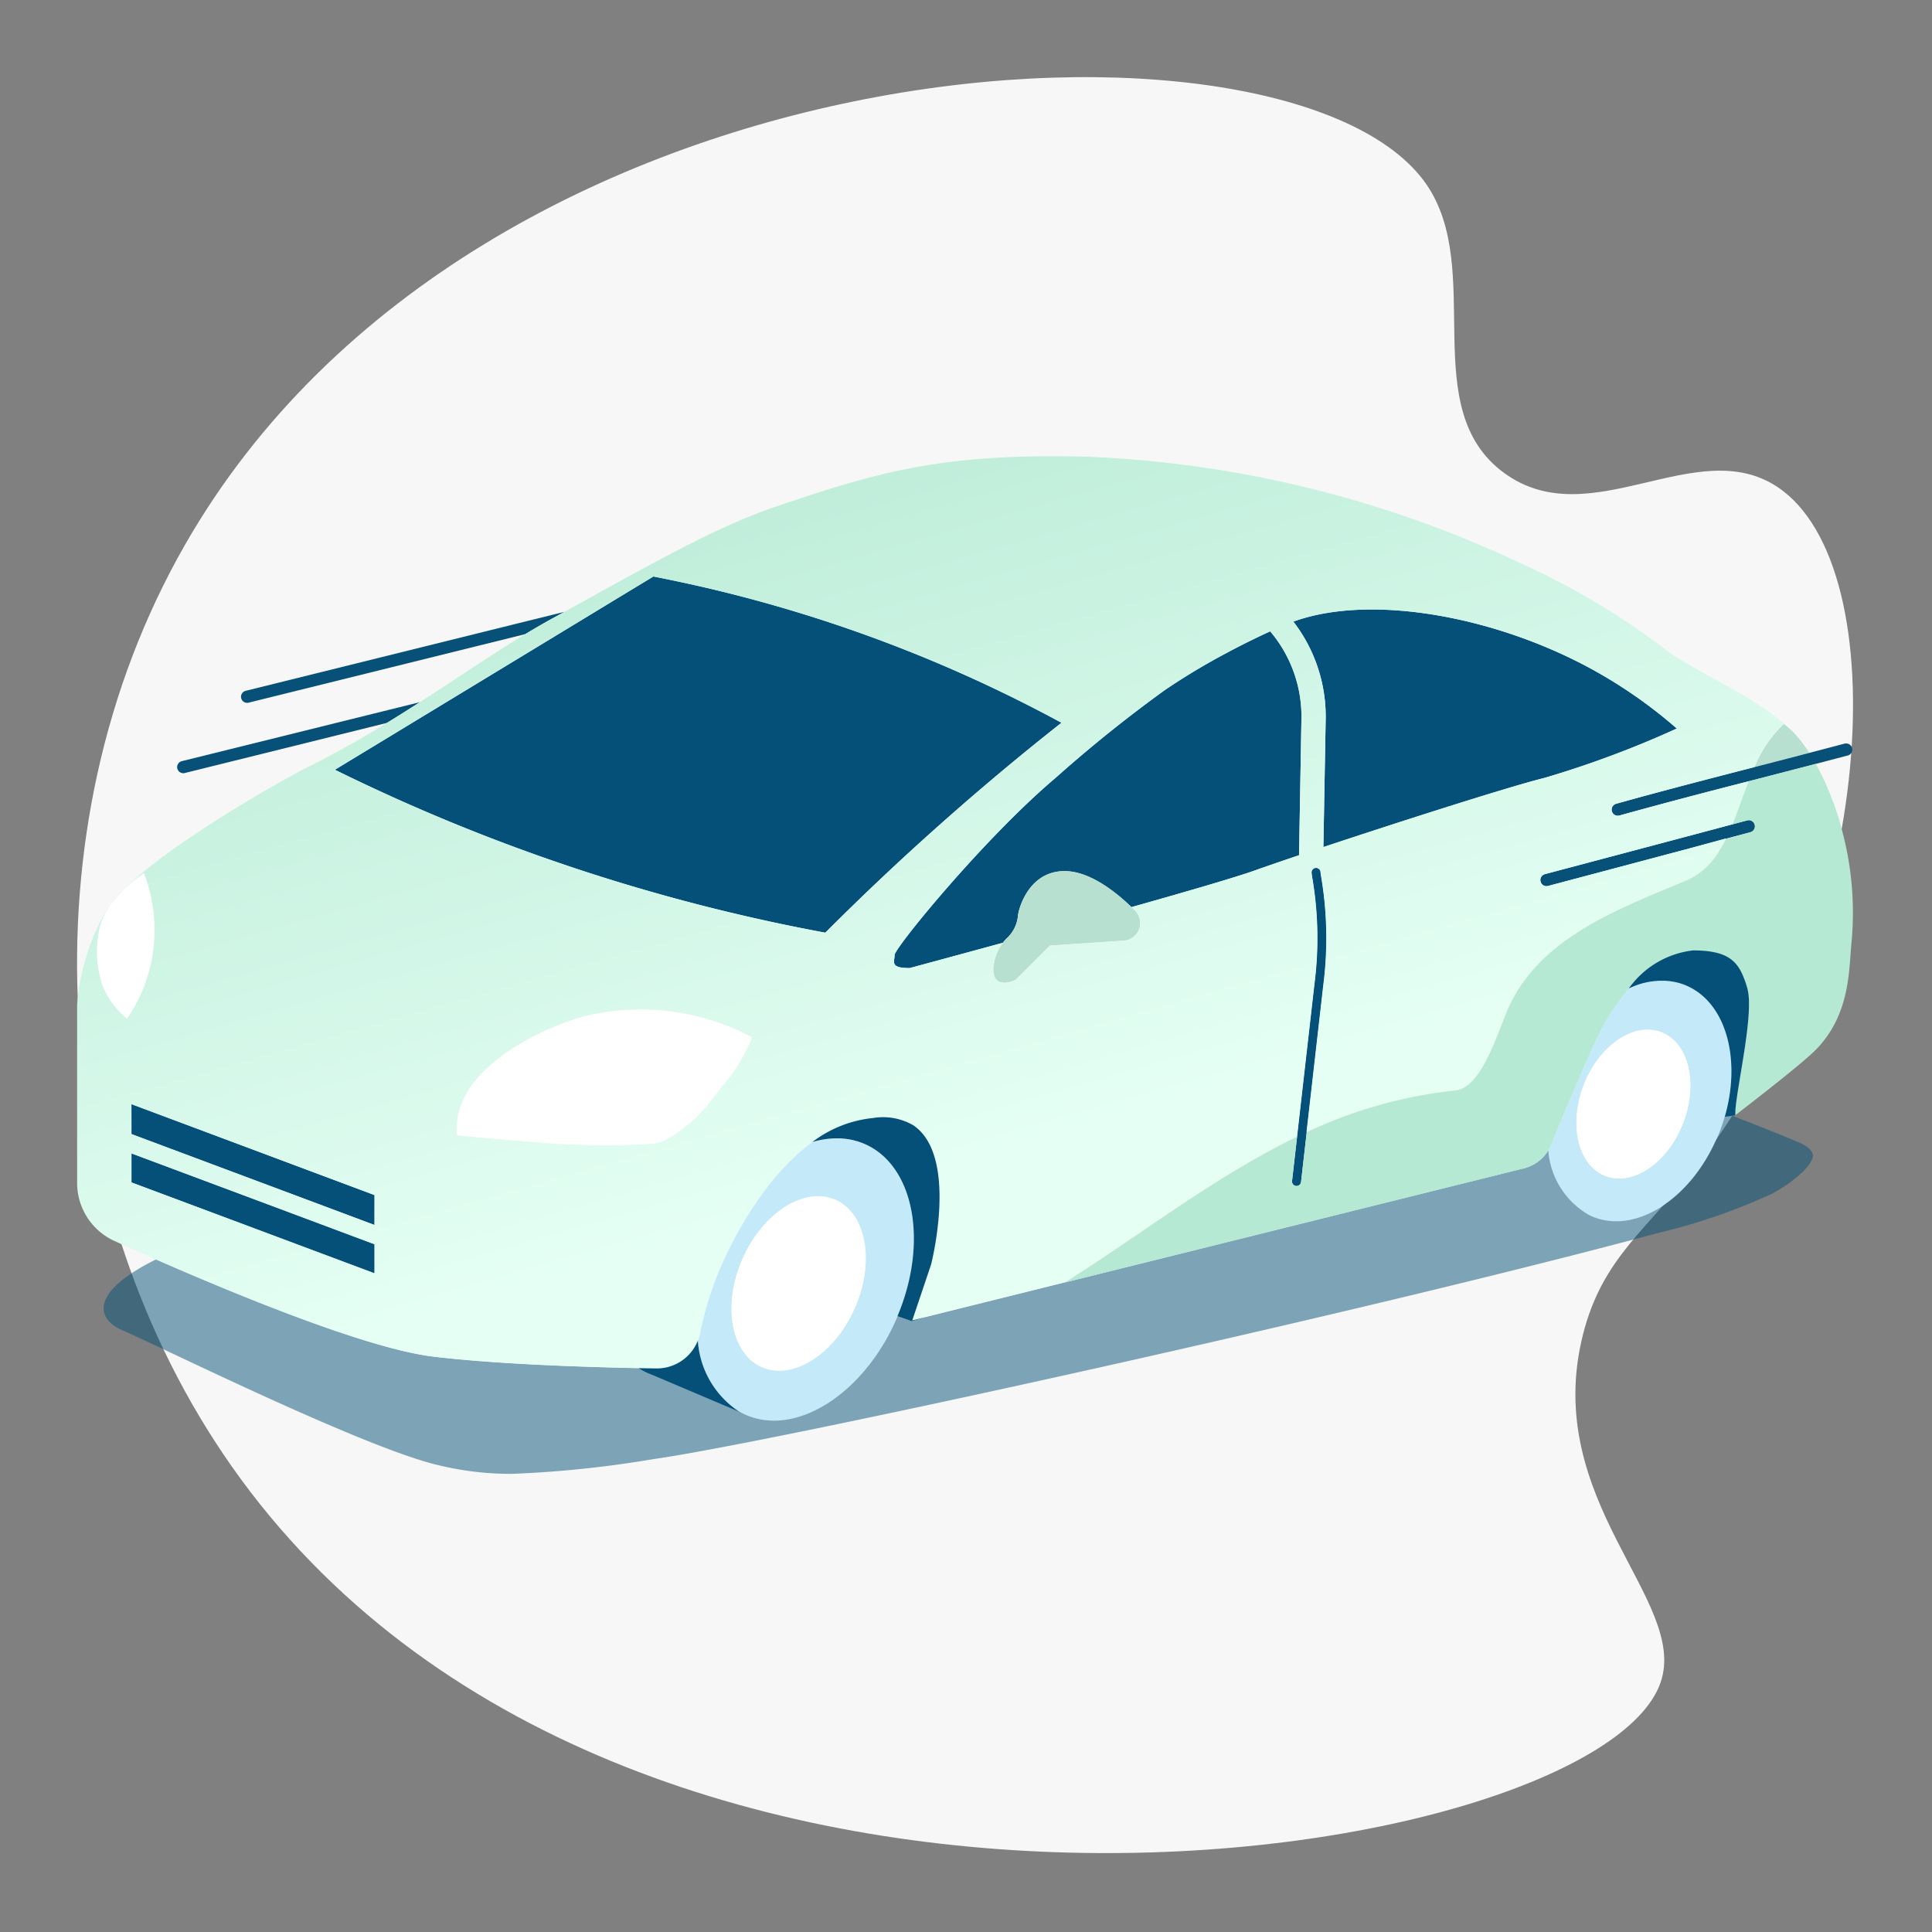
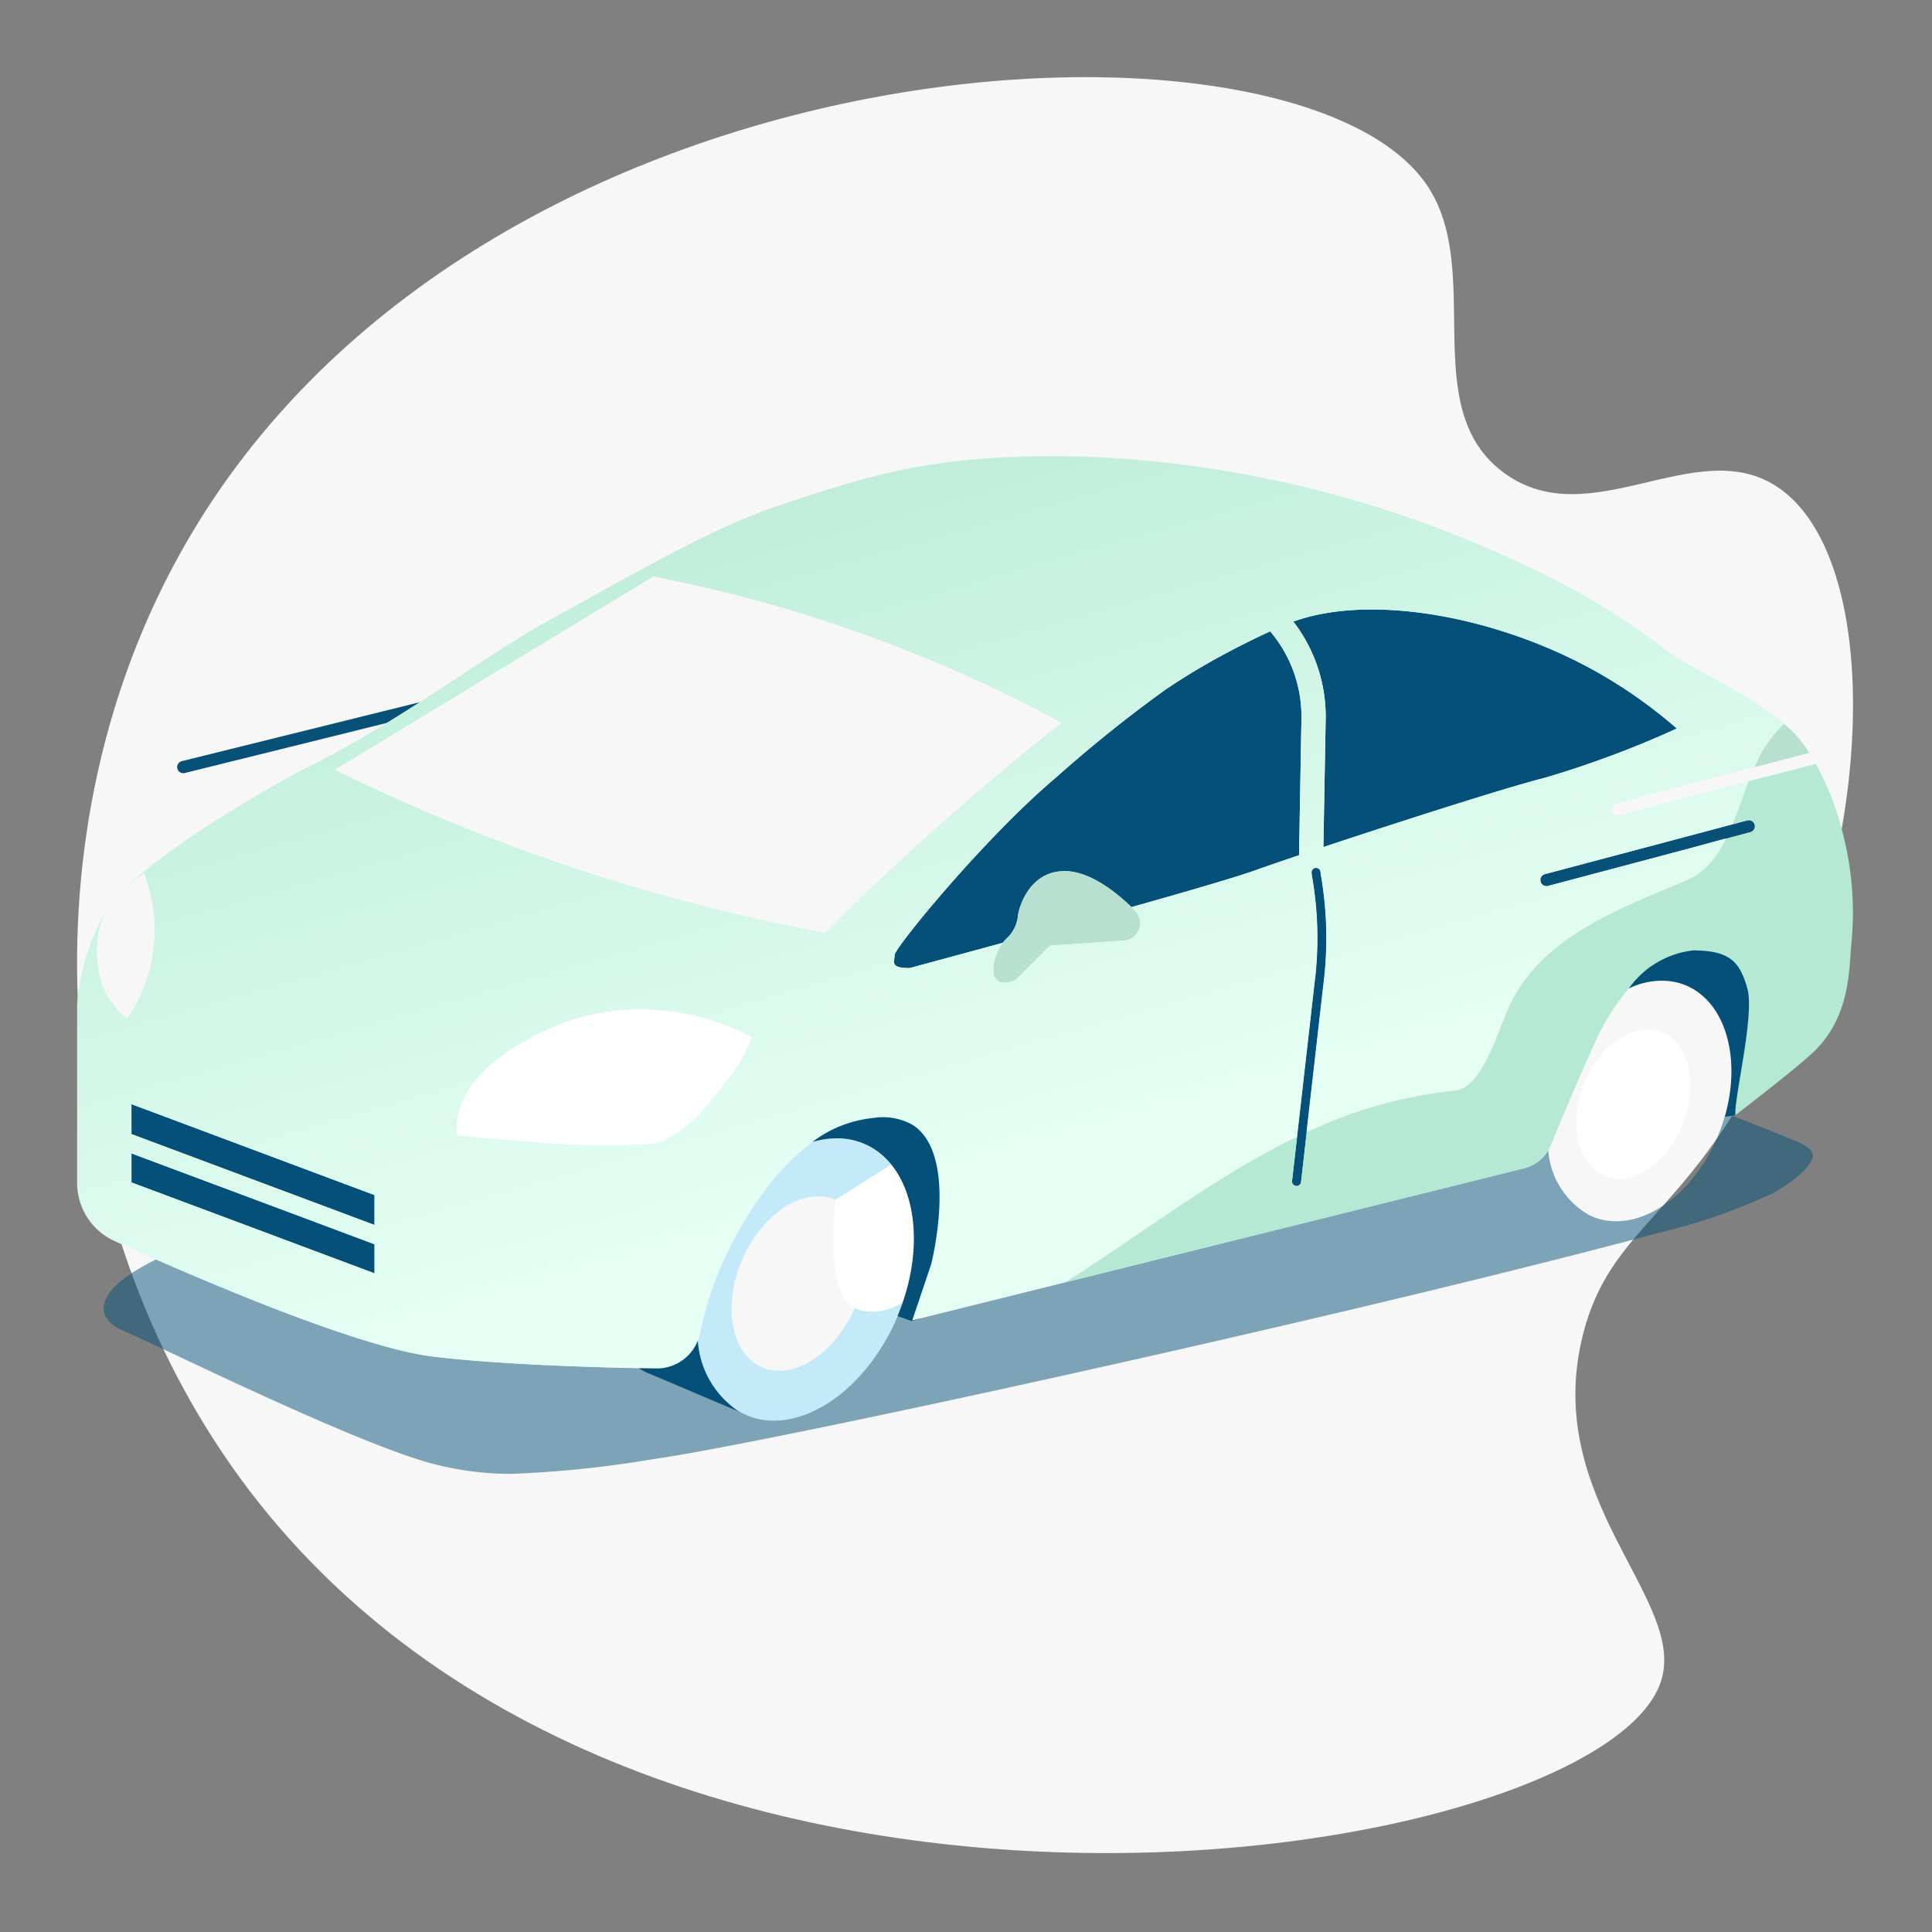
<svg xmlns="http://www.w3.org/2000/svg" width="124" height="124" viewBox="0 0 124 124">
  <rect x="0" y="0" width="124" height="124" fill="#808080" stroke="none" />
  <defs>
    <linearGradient id="upxeopnjib" x1=".202" y1="-.025" x2=".893" y2="1.327" gradientUnits="objectBoundingBox">
      <stop offset=".003" stop-color="#b6e9d4" />
      <stop offset=".57" stop-color="#e5fff4" />
    </linearGradient>
    <clipPath id="wn4hpaqjqa">
      <path transform="translate(-12270 3117)" style="stroke:#707070;fill:#fff" d="M0 0h124v124H0z" />
    </clipPath>
  </defs>
  <g transform="translate(12270 -3117)" style="clip-path:url(#wn4hpaqjqa)">
    <path d="M94.491 14.762c3.828 5.508-.661 14.425 5.02 18.56 5.53 4.029 12.322-2.575 17.534.894 7.73 5.145 6.322 28.685-4.984 43.311-3.4 4.4-6.239 6.11-7.5 11.085-2.7 10.682 6.792 17.036 4.985 22.319-4.067 11.9-66.617 21.878-91.72-13.869-11.72-16.7-13.475-40.812-3-59.12C33.754 4.852 85.9 2.413 94.491 14.762z" transform="translate(-12272.962 3114.041)" style="fill:#f7f7f7" />
    <g data-name="car">
      <path d="M18.3 76.987a.393.393 0 0 0 .382.3.375.375 0 0 0 .095-.012l12.977-3.218q1.085-.663 2.115-1.33l-15.282 3.786a.393.393 0 0 0-.288.475z" transform="translate(-12276.917 3089.339)" style="fill:#075078" />
-       <path d="M24.921 68.9a.392.392 0 0 0 .382.3.4.4 0 0 0 .095-.012l17.761-4.4q.888-.538 1.76-1.017l.751-.413-20.462 5.071a.393.393 0 0 0-.287.475z" transform="translate(-12279.441 3092.91)" style="fill:#075078" />
      <path d="M83.012 118.338a4.84 4.84 0 0 0-3.377-.135c-3.309 2.4-5.328 6.8-5.694 7.595a21.307 21.307 0 0 0-1.511 4.664 2.79 2.79 0 0 1-.144.483 5.9 5.9 0 0 0 2.687 4.58c.124.068.248.133.371.19 3.218 1.42 7.546-1.319 9.66-6.119.031-.071.062-.143.09-.214 1.996-4.734 1.088-9.646-2.082-11.044zm-.657 10.531c-1.308 2.963-3.979 4.656-5.967 3.779s-2.537-3.992-1.232-6.955 3.979-4.656 5.966-3.779 2.54 3.993 1.233 6.954z" transform="translate(-12297.498 3072.097)" style="fill:#c4e9f9" />
-       <path d="M82.454 124.2c-1.988-.878-4.659.816-5.966 3.779s-.756 6.078 1.232 6.955 4.659-.816 5.967-3.779.755-6.074-1.233-6.955z" transform="translate(-12298.828 3069.806)" style="fill:#fff" />
-       <path d="M163.165 116.691h.007c2.775 1.283 6.425-.979 8.159-5.052a11.775 11.775 0 0 0 .429-1.182c.014-.048.027-.1.041-.144 1.052-3.651.112-7.227-2.363-8.371a4.422 4.422 0 0 0-3.786.149 14.728 14.728 0 0 0-2.093 3.292c-.945 2.026-2.22 5.088-2.909 6.759a2.526 2.526 0 0 1-.183.358 5.212 5.212 0 0 0 2.698 4.191zm-.326-8.6c1.068-2.516 3.324-3.91 5.038-3.12s2.236 3.474 1.168 5.99-3.325 3.91-5.038 3.121-2.237-3.472-1.167-5.987z" transform="translate(-12331.107 3078.336)" style="fill:#c4e9f9" />
+       <path d="M82.454 124.2s-.756 6.078 1.232 6.955 4.659-.816 5.967-3.779.755-6.074-1.233-6.955z" transform="translate(-12298.828 3069.806)" style="fill:#fff" />
      <path d="M165.125 116.032c1.713.789 3.97-.605 5.038-3.121s.545-5.2-1.168-5.99-3.97.6-5.038 3.12-.545 5.199 1.168 5.991z" transform="translate(-12332.225 3076.389)" style="fill:#fff" />
      <path d="M185.39 76.842a9.094 9.094 0 0 0-.743-1.018 5.321 5.321 0 0 0-.329-.354c-.03-.03-.062-.058-.092-.086-.073-.069-.146-.138-.221-.2s-.157-.139-.236-.208h-.006a7.8 7.8 0 0 0-1.891 2.782l.094-.024c1.128-.296 2.275-.593 3.424-.892z" transform="translate(-12339.265 3088.482)" style="fill:#b8e0d0" />
      <path d="M135.975 78.369c4.908-1.631 11.786-3.837 14.221-4.448a64.114 64.114 0 0 0 8.464-3.161 30.789 30.789 0 0 0-5.945-4.071c-6.171-3.227-13.853-4.54-18.667-2.791a9.979 9.979 0 0 1 2.074 6.291z" transform="translate(-12321.037 3092.999)" style="fill:#045079" />
      <path d="M92.671 86.157c0 .452-.323.839.969.839 0 0 2.566-.69 5.973-1.621a2.553 2.553 0 0 1 .3-.329 2.265 2.265 0 0 0 .676-1.428c.006-.046.014-.093.022-.139l.011-.052s.535-2.652 2.958-2.652c1.646 0 3.359 1.408 4.288 2.311 3.56-1 6.713-1.918 7.931-2.357.667-.239 1.651-.577 2.828-.975l.157-8.731a8.446 8.446 0 0 0-2.006-5.64c-.743.34-1.766.831-2.917 1.452a42.013 42.013 0 0 0-3.861 2.33 87.276 87.276 0 0 0-6.993 5.62c-4.587 3.874-10.336 10.92-10.336 11.372z" transform="translate(-12305.253 3092.136)" style="fill:#045079" />
      <path d="m104.547 92.906-.011.052a2.117 2.117 0 0 0-.022.139 2.265 2.265 0 0 1-.676 1.428 2.555 2.555 0 0 0-.3.329 2.608 2.608 0 0 0-.223.337c-.334.607-.619 1.717-.11 2.092v.007c.371.274.99.018 1.153-.056l2.2-2.2 4.745-.321a1.129 1.129 0 0 0 .811-1.824c-.026-.033-.054-.062-.083-.095a17.25 17.25 0 0 0-.233-.232c-.928-.9-2.642-2.311-4.288-2.311-2.429.003-2.963 2.655-2.963 2.655z" transform="translate(-12309.174 3082.657)" style="fill:#b8e0d0" />
-       <path d="M73.464 75.629a170.777 170.777 0 0 1 7.814-6.545 91.325 91.325 0 0 0-22.607-8.62q-.852-.2-1.707-.385-.936-.2-1.877-.385l-2.37 1.438-2.251 1.368-7.494 4.548-2.249 1.365-6.077 3.687a121.1 121.1 0 0 0 31.477 10.457 169.701 169.701 0 0 1 7.341-6.928z" transform="translate(-12283.152 3094.305)" style="fill:#045079" />
      <path d="M55.282 105.074c-2.632.765-7.624 3.117-8 6.735a4.277 4.277 0 0 0 0 .872s1.91.2 4.3.381a55.182 55.182 0 0 0 8.008.186 4.343 4.343 0 0 0 .922-.179 9.417 9.417 0 0 0 3.2-2.774c.223-.269.44-.541.646-.813a10.82 10.82 0 0 0 1.87-3.1 15.178 15.178 0 0 0-10.951-1.306z" transform="translate(-12287.961 3077.193)" style="fill:#fff" />
      <path d="m13.546 116.338 12 4.487 3.6 1.348v-1.919l-.773-.289-14.83-5.548z" transform="translate(-12275.11 3073.448)" style="fill:#045079" />
      <path d="M29.149 127.224v-1.864l-5.434-2.033-10.169-3.8v1.865l7.412 2.772z" transform="translate(-12275.11 3071.502)" style="fill:#045079" />
      <path d="M136.121 94.148a23.566 23.566 0 0 0-.355-3.8l-.017-.152a.291.291 0 1 0-.578.066l.019.17a23.027 23.027 0 0 1 .161 6.957l-1.114 9.786-.324 2.842a.29.29 0 0 0 .255.322h.035a.29.29 0 0 0 .288-.258l.365-3.2 1.075-9.424a23.568 23.568 0 0 0 .19-3.309z" transform="translate(-12320.985 3082.776)" style="fill:#045079" />
-       <path d="M182.024 77.014a729.822 729.822 0 0 1-5.704 1.487l-.094.024c-2.92.752-5.936 1.53-8.885 2.356a.392.392 0 0 0 .1.77h.009a.4.4 0 0 0 .1-.014c2.751-.77 5.56-1.5 8.3-2.2l.667-.172a1012.092 1012.092 0 0 0 5.711-1.489.393.393 0 0 0-.2-.759z" transform="translate(-12333.616 3087.708)" style="fill:#075078" />
      <path d="m162.855 87.661-2.9.769a.393.393 0 0 0 .1.773.405.405 0 0 0 .1-.013l2.9-.769 6.158-1.636 2.367-.629 1.59-.422a.394.394 0 0 0-.2-.76l-.972.259-2.985.794z" transform="translate(-12330.801 3084.674)" style="fill:#075078" />
-       <path d="M12.98 90.452a9.433 9.433 0 0 0-1.864 1.687 4.438 4.438 0 0 0-.97 1.761 6.982 6.982 0 0 0-.182 1.5v.177a6.957 6.957 0 0 0 .309 1.973 5.377 5.377 0 0 0 1.618 2.253 10.072 10.072 0 0 0 1.088-9.354z" transform="translate(-12273.744 3082.582)" style="fill:#fff" />
      <path d="M119.4 117.3a138.54 138.54 0 0 0-4.27-1.7l-.422.052c-.014.048-.027.1-.041.144a11.766 11.766 0 0 1-.429 1.182c-1.733 4.073-5.384 6.335-8.159 5.052h-.007a5.208 5.208 0 0 1-2.695-4.188 2.541 2.541 0 0 1-1.551 1.142l-1.568.39-16.733 4.16-20.135 5.01-.847.262-.928-.326c-.03.071-.059.143-.09.214-2.113 4.8-6.441 7.538-9.66 6.119a4.448 4.448 0 0 1-.371-.19 5.907 5.907 0 0 1-2.687-4.58 5.908 5.908 0 0 0 2.686 4.58l-5.625-2.386-.293-.118a3.9 3.9 0 0 1-.569-.309c.4.007.774.013 1.12.016-.346 0-.721-.009-1.12-.016-1.076-.02-2.326-.053-3.666-.1h-.008c-3.1-.108-6.657-.3-9.49-.637-4.177-.5-12.446-3.884-17.813-6.238a14.66 14.66 0 0 0-1.47.821c-1.342.866-1.885 1.644-1.9 2.285v.074c.019.6.5 1.071 1.208 1.373.5.212 1.517.692 2.86 1.325 4.77 2.25 13.592 6.423 17.369 7.32a19.718 19.718 0 0 0 4.735.569 70.41 70.41 0 0 0 9.134-.951c7.158-1 42.408-8.694 62.546-14l1.818-.485a39.027 39.027 0 0 0 7.418-2.549c1.47-.8 2.583-1.829 2.612-2.423v-.046c-.029-.291-.316-.57-.959-.848z" transform="translate(-12274.006 3072.994)" style="opacity:.5;fill:#045079" />
      <path d="M110.247 59.928a47.822 47.822 0 0 0-9.751-5.864 59.392 59.392 0 0 1-.473-.22 71.843 71.843 0 0 0-27.463-6.595c-9.231-.221-13.374 1.035-19.773 3.2-3.905 1.321-8.017 3.693-13.593 6.759l-.751.413q-.873.478-1.76 1.017c-2.141 1.3-4.364 2.82-6.769 4.367q-1.033.665-2.115 1.331a65.458 65.458 0 0 1-5.543 3.074s-10.856 5.813-12.6 9.208a14.063 14.063 0 0 0-1.693 5.275c-.02.179-.038.358-.051.538v11.432a4.094 4.094 0 0 0 2.4 3.731l.572.258c.624.281 1.326.593 2.086.928 5.367 2.352 13.636 5.741 17.813 6.238 2.834.339 6.387.529 9.49.637h.008c1.339.046 2.59.079 3.666.1.4.007.775.013 1.121.016a2.835 2.835 0 0 0 2.679-1.785 2.788 2.788 0 0 0 .144-.483 21.306 21.306 0 0 1 1.509-4.666c.367-.8 2.386-5.2 5.694-7.595a7.693 7.693 0 0 1 3.891-1.54 3.881 3.881 0 0 1 .67-.054h.012c.069 0 .137 0 .2.007h.057c.072.006.144.012.215.022h.007c.071.01.142.022.214.036l.052.011c.071.015.141.03.212.049.07.019.139.04.209.062l.054.019a2.6 2.6 0 0 1 .2.076h.006c.067.027.134.058.2.089l.051.025c.066.033.131.067.2.1h.006c.074.05.145.1.213.158l.022.018.009.007c.065.054.124.112.186.172l.021.02.015.017c.02.021.038.043.057.062.037.04.074.08.108.124l.011.014.024.029c.051.066.1.133.149.2l.022.034.006.009c.048.072.093.147.136.223l.015.029c.04.074.078.149.114.226l.012.025.007.014.012.03c.031.07.062.141.09.214l.014.033.009.024c.018.048.034.1.051.147.012.033.024.065.035.1l.021.066c.025.084.05.168.072.253l.007.025c0 .014.007.028.01.042.022.087.042.175.062.264 0 .02.007.04.012.062.016.082.032.165.045.248l.007.038v.029c.014.087.026.176.037.264l.006.045v.032c.009.074.016.147.023.222a.364.364 0 0 0 0 .045.294.294 0 0 0 0 .046v.042c.007.088.013.175.018.263a.583.583 0 0 0 0 .093c0 .087.007.175.01.263v.564c0 .143-.006.285-.012.426v.09c0 .081-.009.161-.014.241a.4.4 0 0 1 0 .072c0 .024 0 .062-.007.1q-.007.106-.017.21c0 .029 0 .062-.007.088 0 .053-.011.1-.015.155a20.604 20.604 0 0 1-.114.935l-.017.112-.013.082a4.461 4.461 0 0 1-.02.13c-.143.885-.3 1.475-.3 1.475l-.939 2.785-.27.8.828-.206 20.135-5.01-11.168 2.776q.832-.511 1.632-1.04c4.4-2.886 8.6-6.051 13.3-8.316l1.113-9.784a23.028 23.028 0 0 0-.161-6.957l-.019-.17a.291.291 0 1 1 .578-.066l.017.152a23.624 23.624 0 0 1 .163 7.111l-1.075 9.424a29.539 29.539 0 0 1 9.568-2.682c1.519-.19 2.467-3.036 3.226-4.934 1.9-4.744 7.021-6.641 11.573-8.54a4.566 4.566 0 0 0 2.061-1.823 8.769 8.769 0 0 0 .483-.86l-2.349.645-6.158 1.636-2.9.769a.4.4 0 0 1-.1.013.393.393 0 0 1-.1-.773l2.9-.769 6.158-1.636 2.985-.795c.364-.887.681-1.839 1.038-2.762a462.084 462.084 0 0 0-8.3 2.2.434.434 0 0 1-.1.014h-.009a.392.392 0 0 1-.1-.77c2.95-.826 5.965-1.6 8.885-2.356a7.8 7.8 0 0 1 1.891-2.782c-2.135-1.827-4.841-2.941-7.221-4.461zM9.5 81.077a6.957 6.957 0 0 1-.314-1.977v-.177a6.982 6.982 0 0 1 .182-1.5 4.438 4.438 0 0 1 .97-1.761 9.433 9.433 0 0 1 1.862-1.686 10.063 10.063 0 0 1-1.086 9.352 5.377 5.377 0 0 1-1.623-2.251zM27 99.668 18.812 96.6 11.4 93.833v-1.866l10.169 3.8L27 97.8zm0-3.1-3.6-1.348-12-4.487V88.81l14.83 5.548.773.289zm24.237-12.051a10.8 10.8 0 0 1-1.87 3.1c-.206.271-.423.544-.646.813a9.414 9.414 0 0 1-3.2 2.773 4.3 4.3 0 0 1-.922.18 55.184 55.184 0 0 1-8.008-.186c-2.389-.179-4.3-.381-4.3-.381a4.276 4.276 0 0 1 0-.872c.371-3.618 5.364-5.97 8-6.735a15.178 15.178 0 0 1 10.949 1.31zm4.694-6.712a121.1 121.1 0 0 1-31.477-10.458l6.077-3.687 2.251-1.367 7.494-4.547 2.251-1.366 2.373-1.435q.941.182 1.877.385.856.186 1.707.385a91.326 91.326 0 0 1 22.61 8.616 170.239 170.239 0 0 0-7.814 6.545 167.69 167.69 0 0 0-7.349 6.93zm30.408-4.973c-1.176.4-2.161.736-2.828.975-1.218.433-4.372 1.355-7.931 2.357.084.082.163.16.233.232a1.214 1.214 0 0 1 .083.095 1.129 1.129 0 0 1-.811 1.824l-4.745.32-2.2 2.2c-.165.073-.783.329-1.153.056v-.007c-.507-.374-.223-1.485.11-2.092a2.608 2.608 0 0 1 .223-.337c-3.4.928-5.973 1.621-5.973 1.621-1.292 0-.969-.387-.969-.839s5.749-7.5 10.335-11.372a87.276 87.276 0 0 1 6.993-5.62 42.017 42.017 0 0 1 3.86-2.328 51.08 51.08 0 0 1 2.917-1.452 8.445 8.445 0 0 1 2.006 5.64zm15.781-4.971c-2.435.61-9.313 2.817-14.221 4.448l.147-8.18a9.979 9.979 0 0 0-2.074-6.291c4.814-1.749 12.5-.433 18.667 2.791a30.789 30.789 0 0 1 5.945 4.071 64.116 64.116 0 0 1-8.464 3.161z" transform="translate(-12272.962 3099.057)" style="fill:url(#upxeopnjib)" />
      <path d="M160.177 83.175a18.792 18.792 0 0 0-1.629-4.046c-1.22.319-2.444.635-3.642.944l-.667.172c-.358.923-.674 1.875-1.038 2.762l.972-.258a.394.394 0 0 1 .2.76l-1.59.422a8.772 8.772 0 0 1-.483.86 4.567 4.567 0 0 1-2.061 1.823c-4.554 1.9-9.677 3.794-11.573 8.54-.759 1.9-1.707 4.744-3.226 4.934a29.54 29.54 0 0 0-9.568 2.682l-.365 3.2a.29.29 0 0 1-.288.258h-.035a.29.29 0 0 1-.255-.322l.324-2.842c-4.7 2.265-8.9 5.429-13.295 8.316q-.8.527-1.612 1.039l11.168-2.776 16.733-4.16 1.568-.39a2.561 2.561 0 0 0 1.733-1.5c.686-1.671 1.962-4.732 2.909-6.759a14.729 14.729 0 0 1 2.093-3.292 5.879 5.879 0 0 1 4.111-2.426c1.664 0 2.459.366 2.951 1.128.046.072.088.147.13.225.025.049.049.1.073.153.011.024.024.047.035.072l.013.03.007.016a6.125 6.125 0 0 1 .074.189c.073.186.139.393.2.613.47 1.6-.7 6.39-.772 8v.144s4.117-3.148 5.137-4.168c2.27-2.27 2.16-5.216 2.326-6.882a20.345 20.345 0 0 0-.665-7.459zm-6.788 18.215c.081-1.114.557-3.381.771-5.28-.211 1.898-.69 4.166-.772 5.28z" transform="translate(-12312.005 3086.897)" style="fill:#b5e9d4" />
      <path d="M175.667 109.048v-.148c.071-1.612 1.241-6.4.772-8a5.885 5.885 0 0 0-.4-1.066l-.012-.022c-.017-.031-.033-.062-.051-.092l-.035-.058-.041-.067a2.305 2.305 0 0 0-.079-.114l-.019-.025c-.029-.039-.062-.077-.092-.114-.5-.582-1.3-.866-2.753-.866a5.883 5.883 0 0 0-4.117 2.434h.009a6.21 6.21 0 0 1 .721-.282h.007c.078-.025.156-.047.235-.067h.014q.115-.03.228-.054h.015c.075-.015.152-.029.227-.041h.027a5.22 5.22 0 0 1 .214-.028.186.186 0 0 0 .045 0c.062-.006.13-.011.195-.014H171.101a1.368 1.368 0 0 1 .151.006l.116.011c.038 0 .08.007.12.012s.107.016.16.025c.025 0 .049.007.074.012.075.014.151.03.225.05h.006a3.828 3.828 0 0 1 .678.24c2.475 1.144 3.418 4.721 2.363 8.371l.422-.052z" transform="translate(-12334.295 3079.523)" style="fill:#045079" />
      <path d="m91.4 128.61-.827.206 1.209-3.589s1.8-6.988-1.157-8.945a3.869 3.869 0 0 0-1.907-.511 3.825 3.825 0 0 0-.665.054 7.7 7.7 0 0 0-3.891 1.54 5.557 5.557 0 0 1 1.52-.237 4.456 4.456 0 0 1 1.857.371c3.169 1.4 4.077 6.312 2.084 11.044l.928.326z" transform="translate(-12302.023 3072.932)" style="fill:#045079" />
      <path d="M66.145 140.713a3.907 3.907 0 0 0 .569.309c.1.043.293.118.293.118l5.625 2.386a5.908 5.908 0 0 1-2.686-4.58 2.836 2.836 0 0 1-2.68 1.785c-.344-.007-.722-.012-1.121-.018z" transform="translate(-12295.157 3064.099)" style="fill:#045079" />
    </g>
  </g>
</svg>